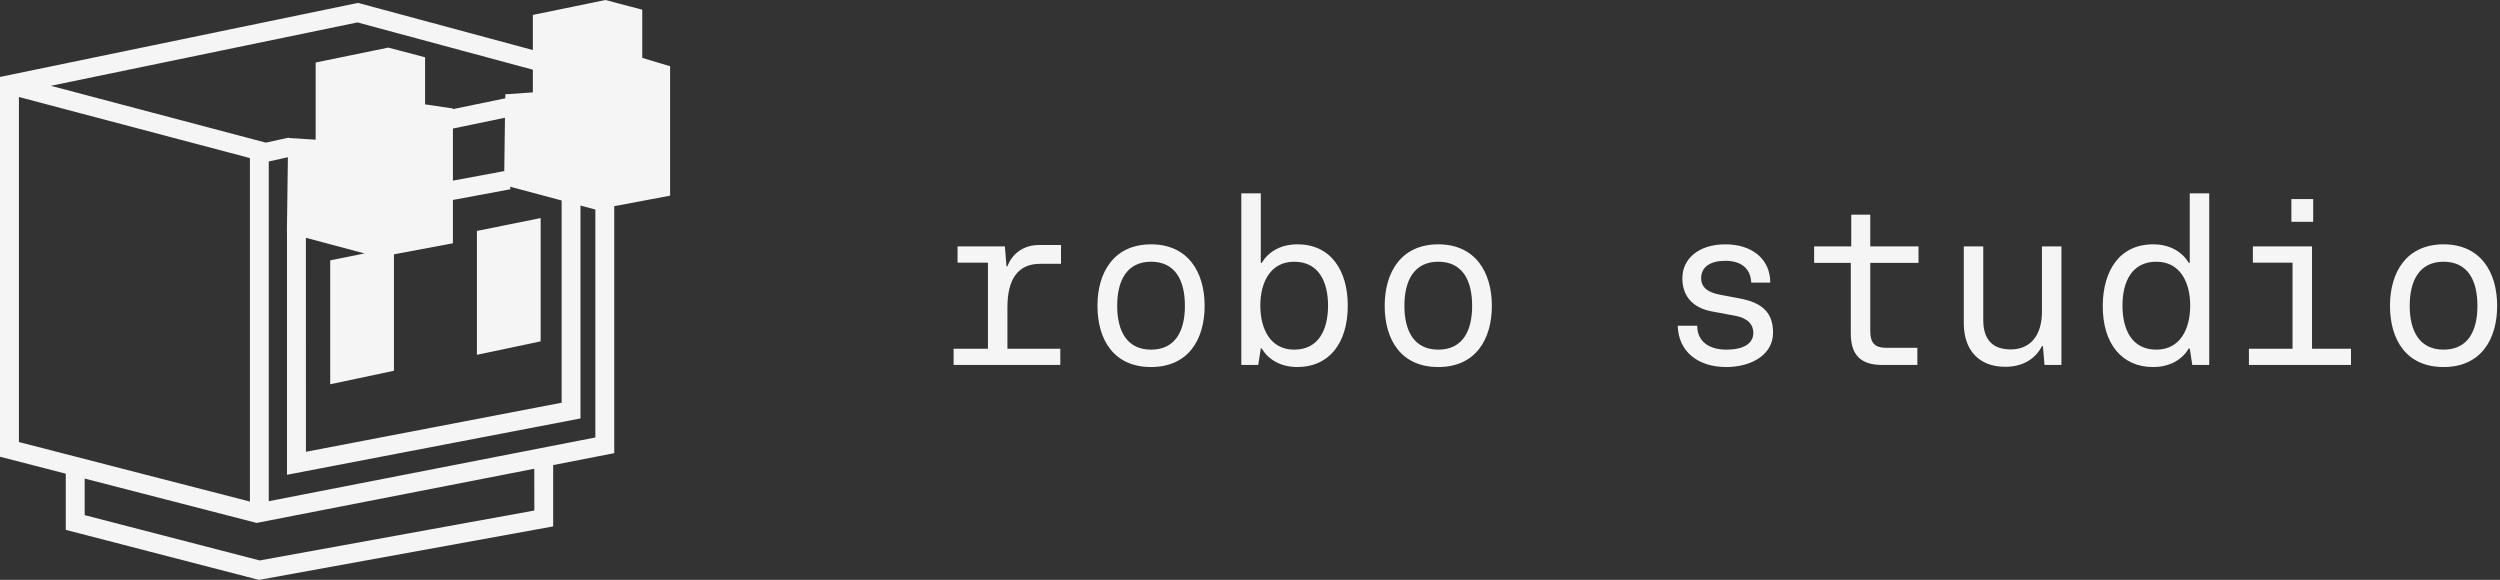
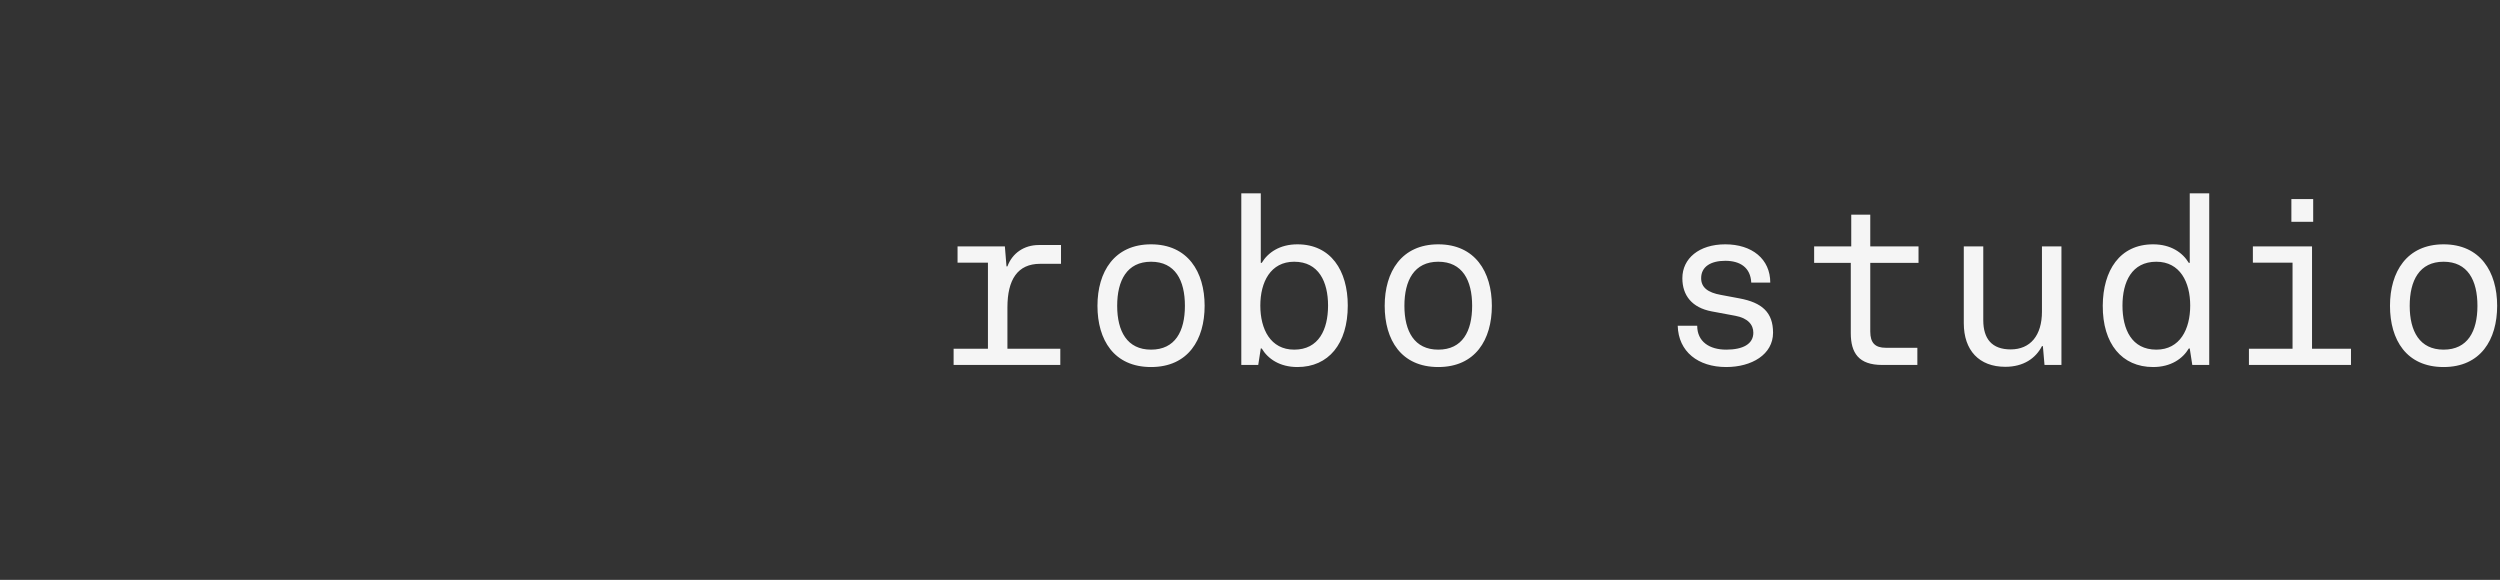
<svg xmlns="http://www.w3.org/2000/svg" width="194" height="45" viewBox="0 0 194 45" fill="none">
  <rect x="0" y="0" width="194" height="45" fill="#333333" stroke="none" />
  <path d="M74 28.32H82.28V27.06H78.176V23.856C78.176 21.696 78.968 20.472 80.714 20.472H82.334V19.014H80.606C79.472 19.014 78.554 19.644 78.176 20.67H78.104L77.978 19.122H74.306V20.382H76.664V27.06H74V28.32ZM89.321 28.482C92.201 28.482 93.479 26.358 93.479 23.73C93.479 21.084 92.165 18.96 89.321 18.96C86.477 18.96 85.163 21.084 85.163 23.73C85.163 26.376 86.441 28.482 89.321 28.482ZM89.321 27.132C87.467 27.132 86.693 25.71 86.693 23.73C86.693 21.768 87.449 20.31 89.321 20.31C91.193 20.31 91.949 21.75 91.949 23.73C91.949 25.71 91.193 27.132 89.321 27.132ZM100.681 28.482C103.093 28.482 104.587 26.682 104.587 23.712C104.587 20.994 103.273 18.96 100.681 18.96C99.313 18.96 98.395 19.59 97.909 20.4H97.837V15H96.325V28.32H97.639L97.837 27.042H97.909C98.395 27.852 99.313 28.482 100.681 28.482ZM100.429 27.132C98.593 27.132 97.801 25.548 97.801 23.712C97.801 21.894 98.593 20.31 100.429 20.31C102.337 20.31 103.057 21.876 103.057 23.712C103.057 25.566 102.337 27.132 100.429 27.132ZM111.61 28.482C114.49 28.482 115.768 26.358 115.768 23.73C115.768 21.084 114.454 18.96 111.61 18.96C108.766 18.96 107.452 21.084 107.452 23.73C107.452 26.376 108.73 28.482 111.61 28.482ZM111.61 27.132C109.756 27.132 108.982 25.71 108.982 23.73C108.982 21.768 109.738 20.31 111.61 20.31C113.482 20.31 114.238 21.75 114.238 23.73C114.238 25.71 113.482 27.132 111.61 27.132ZM133.953 28.482C135.933 28.482 137.589 27.51 137.589 25.818C137.589 24.234 136.725 23.478 134.979 23.154L133.539 22.884C132.531 22.704 132.009 22.308 132.009 21.588C132.009 20.688 132.765 20.238 133.881 20.238C135.033 20.238 135.843 20.76 135.897 21.93H137.373C137.373 20.094 135.951 18.96 133.881 18.96C131.847 18.96 130.551 20.058 130.551 21.588C130.551 22.938 131.307 23.874 132.819 24.162L134.655 24.504C135.645 24.684 136.059 25.206 136.059 25.818C136.059 26.7 135.249 27.132 133.953 27.132C132.639 27.132 131.703 26.502 131.703 25.278H130.191C130.245 27.294 131.775 28.482 133.953 28.482ZM146.051 28.32H148.787V26.988H146.339C145.511 26.988 145.133 26.61 145.133 25.728V20.4H148.877V19.122H145.133V16.656H143.657V19.122H140.777V20.4H143.621V25.854C143.621 27.384 144.233 28.32 146.051 28.32ZM155.612 28.464C157.034 28.464 157.97 27.798 158.456 26.862H158.528L158.654 28.32H159.968V19.122H158.456V24.18C158.456 26.034 157.556 27.114 156.026 27.114C154.568 27.114 153.902 26.286 153.902 24.846V19.122H152.39V25.08C152.39 27.186 153.578 28.464 155.612 28.464ZM167.08 28.482C168.448 28.482 169.366 27.852 169.852 27.042H169.924L170.122 28.32H171.436V15H169.924V20.4H169.852C169.366 19.59 168.448 18.96 167.08 18.96C164.488 18.96 163.192 20.994 163.174 23.712C163.156 26.682 164.668 28.482 167.08 28.482ZM167.332 27.132C165.424 27.132 164.704 25.566 164.704 23.712C164.704 21.876 165.424 20.31 167.332 20.31C169.168 20.31 169.96 21.894 169.96 23.712C169.96 25.548 169.168 27.132 167.332 27.132ZM177.811 17.214H179.503V15.45H177.811V17.214ZM174.517 28.32H182.437V27.06H179.413V19.122H174.823V20.382H177.901V27.06H174.517V28.32ZM189.621 28.482C192.501 28.482 193.779 26.358 193.779 23.73C193.779 21.084 192.465 18.96 189.621 18.96C186.777 18.96 185.463 21.084 185.463 23.73C185.463 26.376 186.741 28.482 189.621 28.482ZM189.621 27.132C187.767 27.132 186.993 25.71 186.993 23.73C186.993 21.768 187.749 20.31 189.621 20.31C191.493 20.31 192.249 21.75 192.249 23.73C192.249 25.71 191.493 27.132 189.621 27.132Z" fill="#F5F5F5" />
-   <path d="M52 5.14L49.839 4.491V0.753L46.985 0L41.349 1.158V3.883L27.95 0.27L27.785 0.225L0 5.971V35.442L5.104 36.759V41.117L20.095 45L42.926 40.849V36.089L47.665 35.165V15.999L52 15.184V5.14ZM39.131 13.276L35.146 14.017V9.975L39.186 9.137L39.131 13.276ZM23.737 18.451L28.282 19.668L25.624 20.204V29.818L30.571 28.772V19.736L35.146 18.877V15.517L39.614 14.685L39.578 14.486L43.583 15.557V31.251L23.74 35.059L23.737 18.451ZM41.349 5.408V7.169L39.213 7.316V7.628L35.146 8.469V8.418L32.985 8.098V4.445L30.131 3.693L24.495 4.851V10.84L22.423 10.711L22.415 10.677L20.63 11.069L3.948 6.658L27.738 1.74L41.349 5.408ZM1.467 7.526L19.393 12.266V38.922L1.467 34.302V7.526ZM41.464 39.617L20.15 43.49L6.571 39.975V37.137L19.914 40.579L41.461 36.375L41.464 39.617ZM20.856 38.893V12.529L22.341 12.202L22.263 18.061H22.271V36.843L45.046 32.471V15.951L46.199 16.258V33.947L20.856 38.893Z" fill="#F5F5F5" />
-   <path d="M37.008 27.533L41.955 26.488V16.921L37.008 17.92V27.533Z" fill="#F5F5F5" />
</svg>